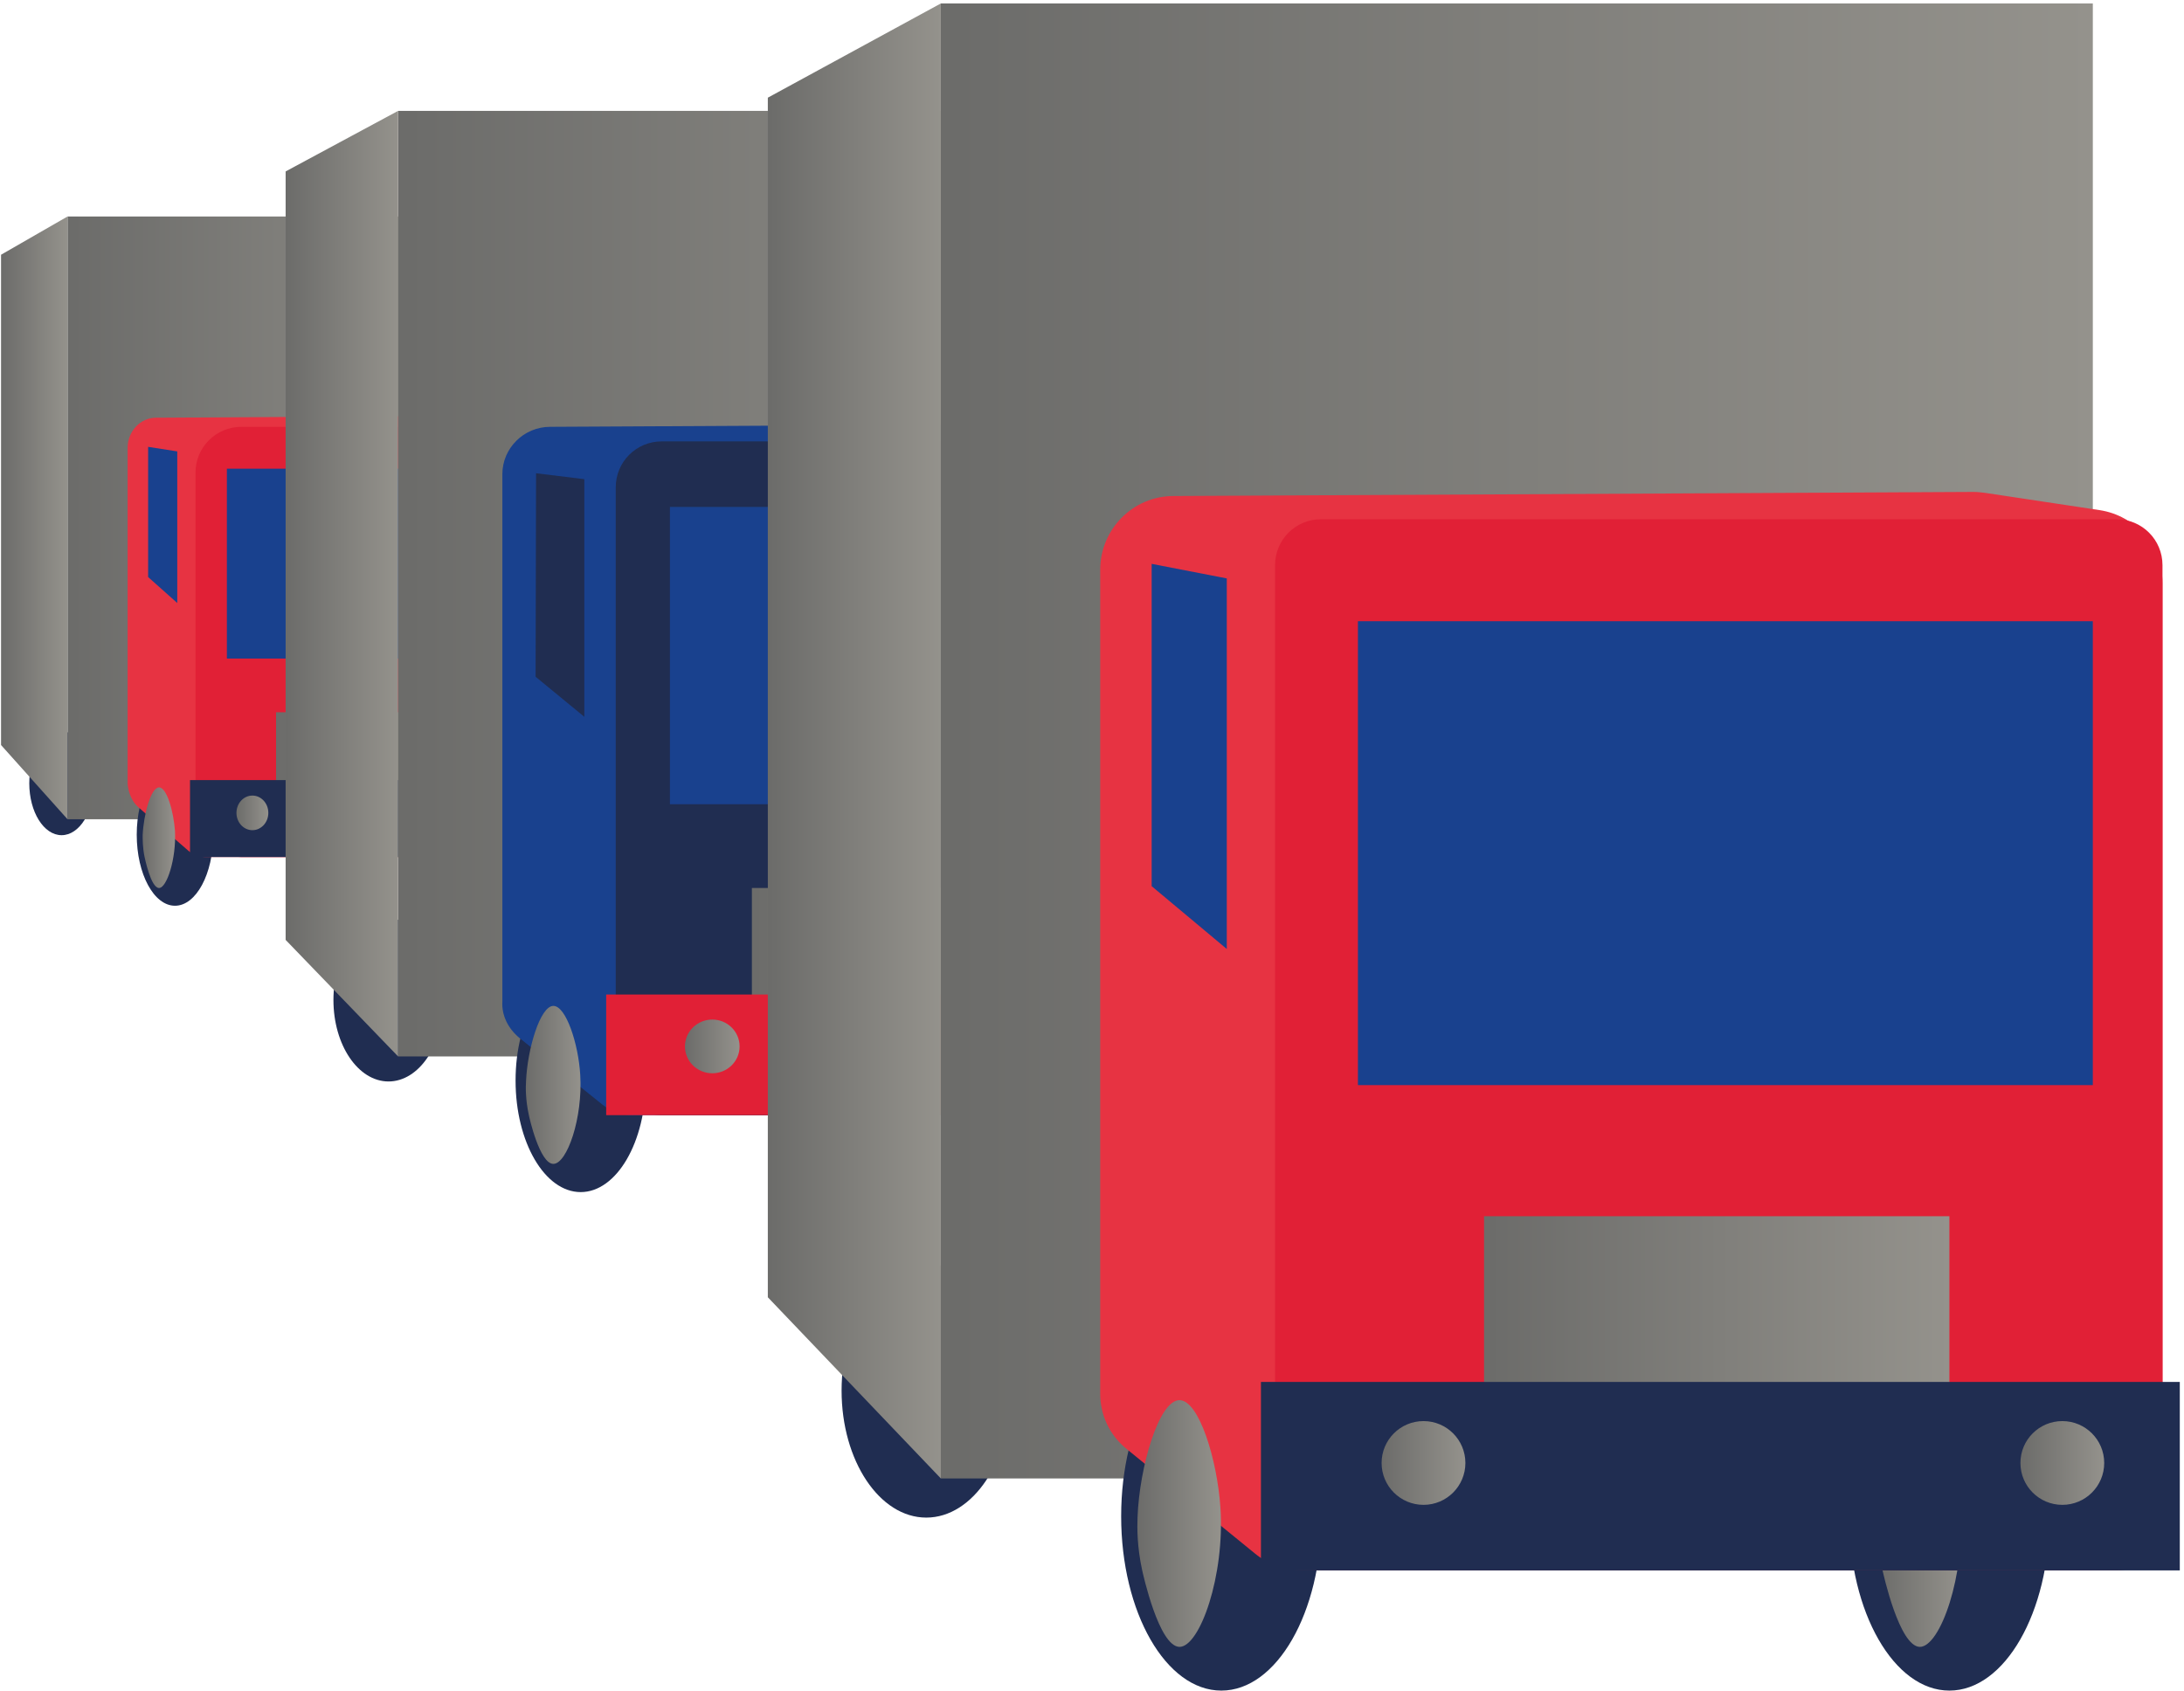
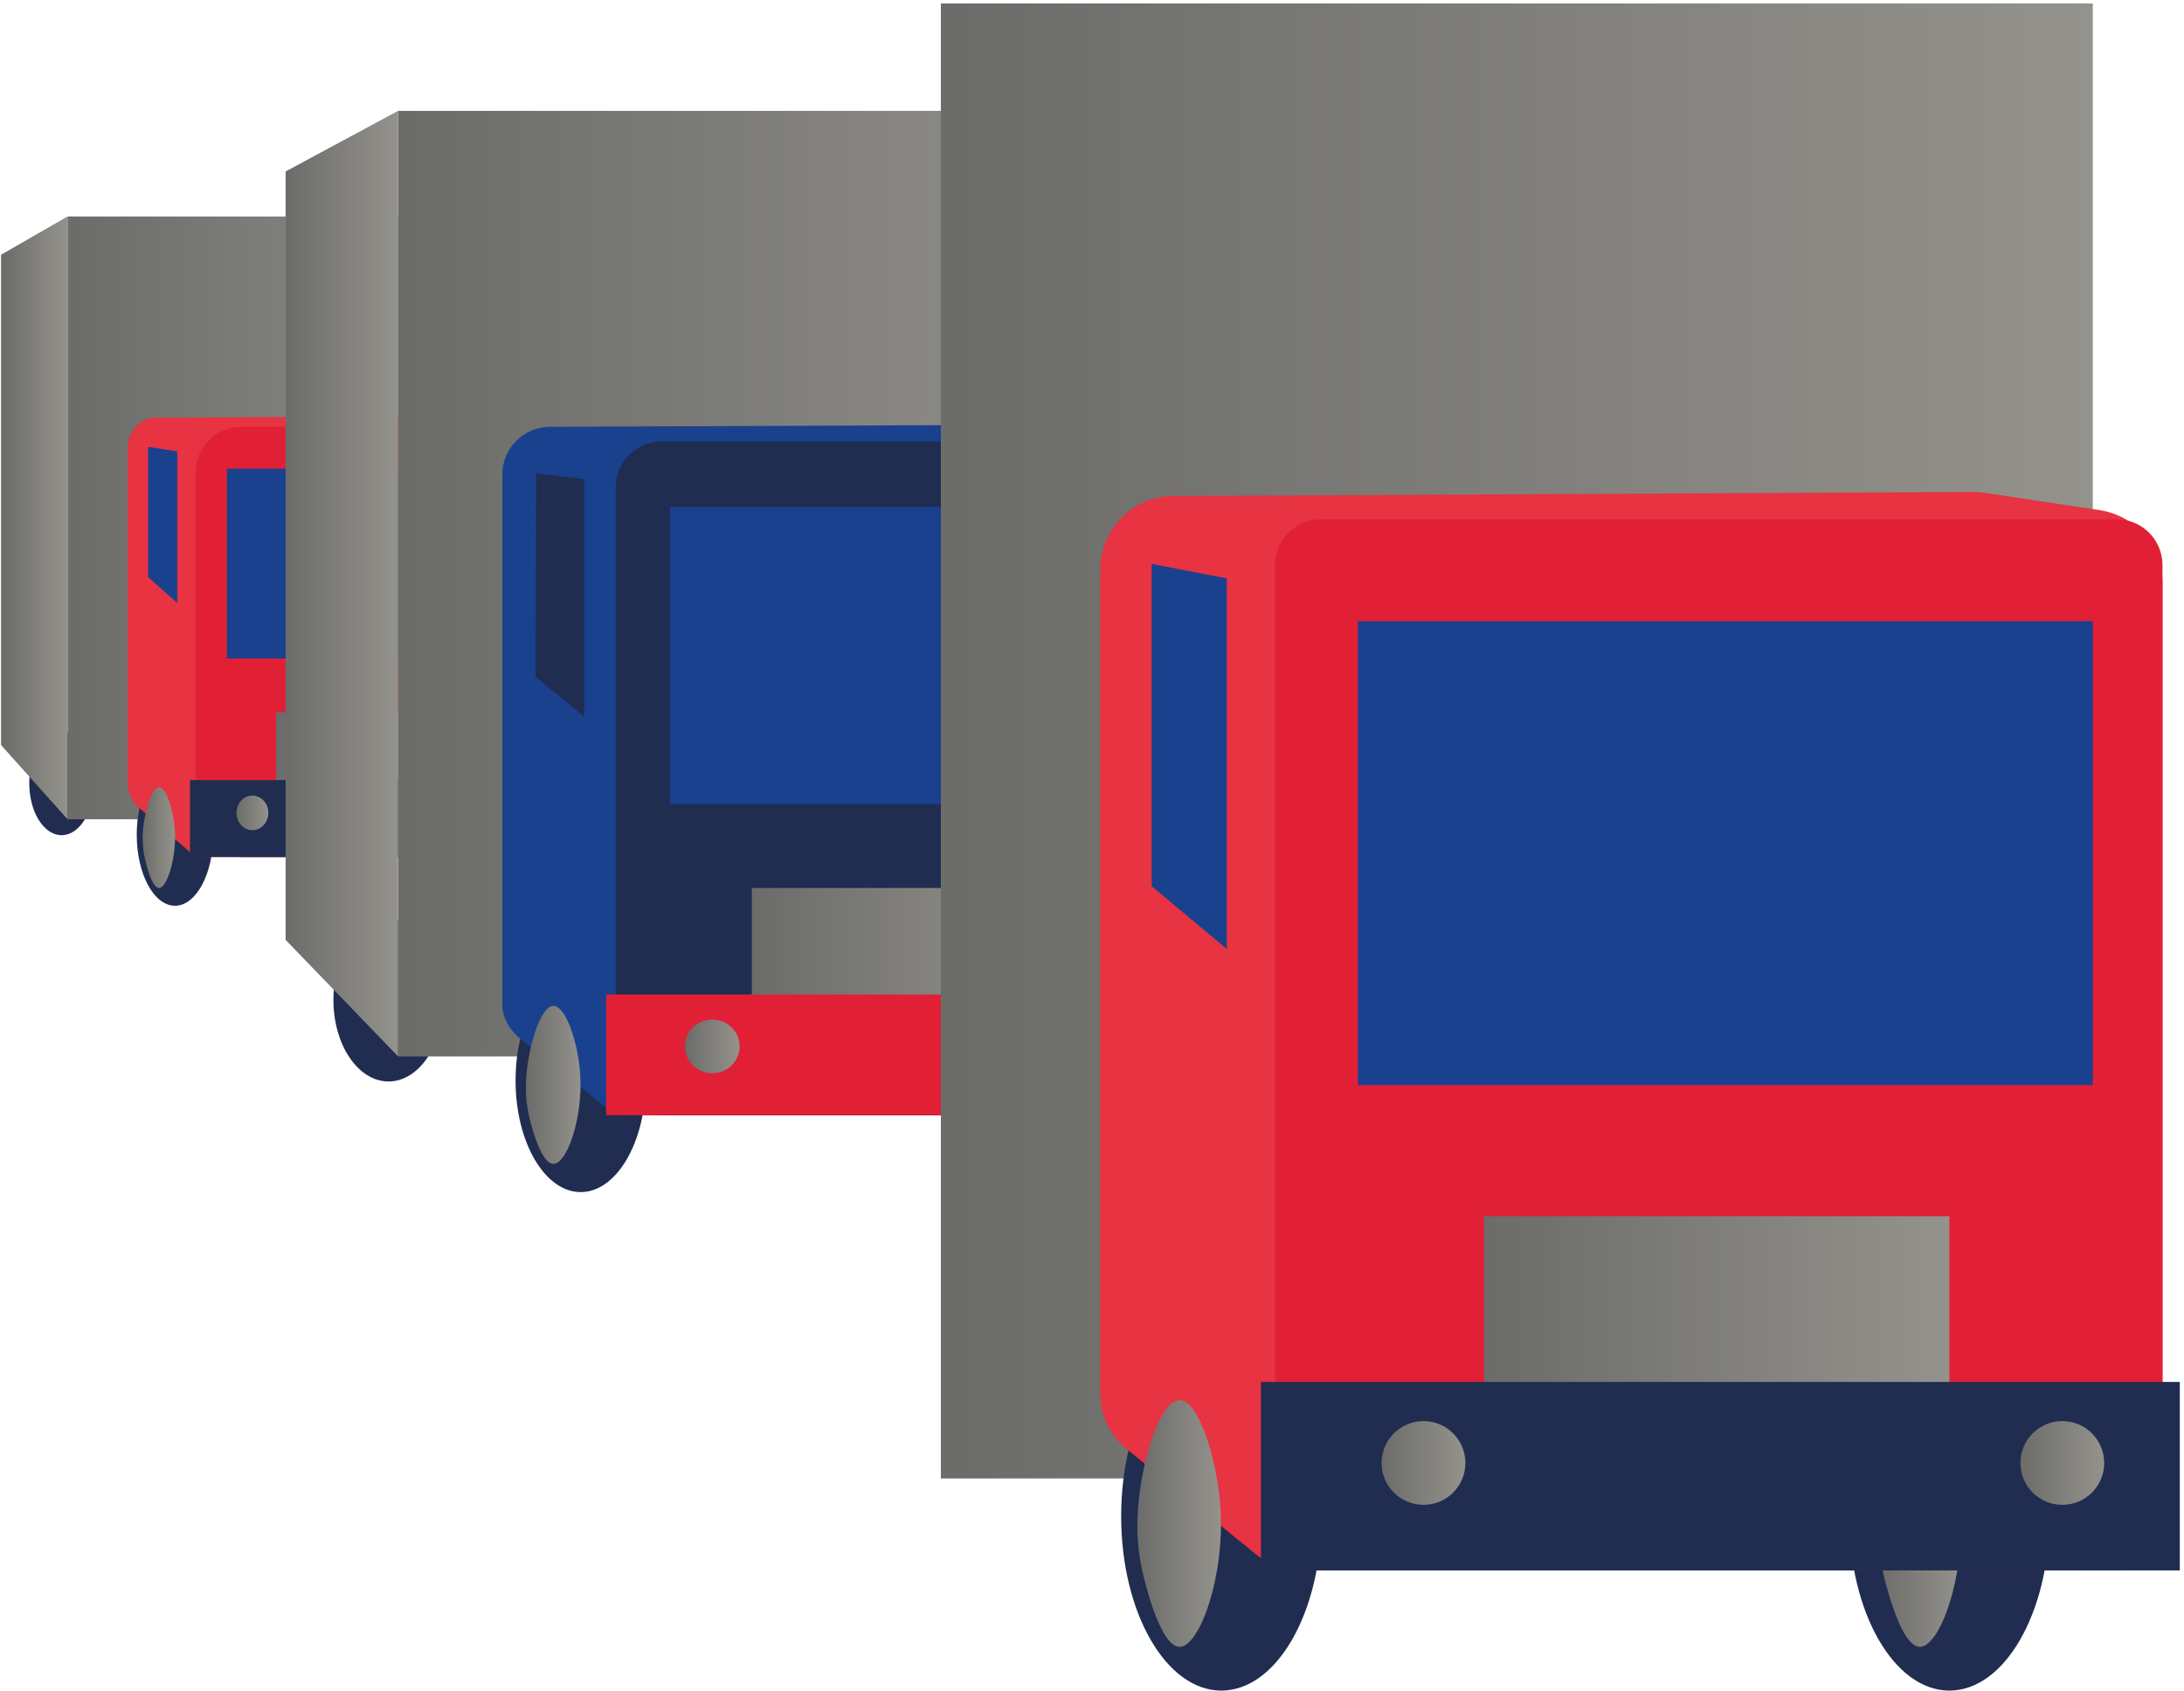
<svg xmlns="http://www.w3.org/2000/svg" width="492" height="381" viewBox="0 0 492 381" fill="none">
  <path d="M13.879 188.178C9.857 188.178 6.596 182.942 6.596 176.484C6.596 170.026 9.857 164.791 13.879 164.791C17.901 164.791 21.162 170.026 21.162 176.484C21.162 182.942 17.901 188.178 13.879 188.178Z" fill="#202D51" />
  <path d="M15.213 48.78V184.587H114.709V48.78" fill="url(#paint0_linear)" />
  <path d="M15.212 48.78L0.237 57.396V167.868L15.212 184.587V48.78Z" fill="url(#paint1_linear)" />
  <path d="M39.42 204.076C34.661 204.076 30.803 196.912 30.803 188.075C30.803 179.238 34.661 172.073 39.42 172.073C44.178 172.073 48.036 179.238 48.036 188.075C48.036 196.912 44.178 204.076 39.42 204.076Z" fill="#202D51" />
  <path d="M102.4 204.076C97.641 204.076 93.784 196.912 93.784 188.075C93.784 179.238 97.641 172.073 102.4 172.073C107.159 172.073 111.016 179.238 111.016 188.075C111.016 196.912 107.159 204.076 102.4 204.076Z" fill="#202D51" />
  <path d="M96.143 188.177C96.143 189.203 96.143 190.947 96.553 192.998C96.656 193.408 97.989 200.076 99.836 200.076C101.579 200.076 103.733 193.511 103.426 187.254C103.118 182.843 101.579 177.407 99.836 177.407C98.092 177.407 96.348 183.561 96.143 188.177Z" fill="url(#paint2_linear)" />
  <path d="M31.214 181.92L42.292 191.562C43.42 192.588 44.856 193.101 46.292 193.101H114.299C117.786 193.101 120.658 190.024 120.658 186.331V102.118C120.658 98.733 118.299 95.861 115.222 95.348L105.272 93.81C104.964 93.707 104.657 93.707 104.246 93.707L35.112 94.117C31.624 94.117 28.752 97.195 28.752 100.887V176.689C28.957 178.741 29.778 180.69 31.214 181.92Z" fill="#E73342" />
  <path d="M54.395 193.101H110.503C116.247 193.101 120.863 188.485 120.863 182.741V106.529C120.863 100.785 116.247 96.169 110.503 96.169H54.395C48.651 96.169 44.036 100.785 44.036 106.529V182.741C44.036 188.485 48.651 193.101 54.395 193.101Z" fill="#E12036" />
  <path d="M62.191 160.482H102.4V179.356H62.191V160.482Z" fill="url(#paint3_linear)" />
  <path d="M51.113 105.605H114.709V148.379H51.113V105.605Z" fill="#19418E" />
  <path d="M39.933 135.865L33.368 130.018V100.682L39.933 101.708V135.865Z" fill="#19418E" />
  <path d="M42.805 175.766H122.299V193.101H42.805V175.766Z" fill="#202D51" />
  <path d="M56.857 187.049C54.874 187.049 53.267 185.304 53.267 183.151C53.267 180.999 54.874 179.253 56.857 179.253C58.84 179.253 60.447 180.999 60.447 183.151C60.447 185.304 58.84 187.049 56.857 187.049Z" fill="url(#paint4_linear)" />
  <path d="M32.137 188.177C32.137 189.203 32.137 190.947 32.547 192.998C32.65 193.408 33.983 200.076 35.83 200.076C37.573 200.076 39.727 193.511 39.42 187.254C39.112 182.843 37.573 177.407 35.83 177.407C33.983 177.407 32.342 183.561 32.137 188.177Z" fill="url(#paint5_linear)" />
  <path d="M112.145 187.049C110.162 187.049 108.554 185.304 108.554 183.151C108.554 180.999 110.162 179.253 112.145 179.253C114.127 179.253 115.735 180.999 115.735 183.151C115.735 185.304 114.127 187.049 112.145 187.049Z" fill="url(#paint6_linear)" />
  <path d="M87.527 243.67C80.672 243.67 75.115 235.45 75.115 225.309C75.115 215.169 80.672 206.948 87.527 206.948C94.382 206.948 99.938 215.169 99.938 225.309C99.938 235.45 94.382 243.67 87.527 243.67Z" fill="#202D51" />
  <path d="M89.681 24.983V238.028H258.722V24.983" fill="url(#paint7_linear)" />
  <path d="M89.681 24.983L64.345 38.625V211.769L89.681 238.028V24.983Z" fill="url(#paint8_linear)" />
  <path d="M130.813 268.595C122.712 268.595 116.145 257.344 116.145 243.465C116.145 229.586 122.712 218.334 130.813 218.334C138.914 218.334 145.481 229.586 145.481 243.465C145.481 257.344 138.914 268.595 130.813 268.595Z" fill="#202D51" />
  <path d="M237.695 268.595C229.594 268.595 223.027 257.344 223.027 243.465C223.027 229.586 229.594 218.334 237.695 218.334C245.796 218.334 252.363 229.586 252.363 243.465C252.363 257.344 245.796 268.595 237.695 268.595Z" fill="#202D51" />
  <path d="M227.232 243.567C227.129 245.106 227.129 247.875 227.847 251.158C227.95 251.773 230.309 262.236 233.386 262.236C236.464 262.236 240.054 251.876 239.438 242.131C239.028 235.259 236.259 226.643 233.386 226.643C230.309 226.643 227.437 236.387 227.232 243.567Z" fill="url(#paint9_linear)" />
-   <path d="M116.966 233.823L135.737 248.901C137.685 250.44 140.045 251.26 142.609 251.26H258.107C264.056 251.26 268.98 246.542 268.98 240.592V108.683C268.98 103.451 265.082 98.938 259.748 98.118L242.926 95.656C242.413 95.553 241.798 95.553 241.285 95.553L123.941 96.169C117.991 96.169 113.17 100.99 113.17 106.836V225.617C112.965 228.796 114.504 231.771 116.966 233.823Z" fill="#19418E" />
+   <path d="M116.966 233.823L135.737 248.901C137.685 250.44 140.045 251.26 142.609 251.26H258.107C264.056 251.26 268.98 246.542 268.98 240.592V108.683C268.98 103.451 265.082 98.938 259.748 98.118L242.926 95.656L123.941 96.169C117.991 96.169 113.17 100.99 113.17 106.836V225.617C112.965 228.796 114.504 231.771 116.966 233.823Z" fill="#19418E" />
  <path d="M149.071 251.261H258.62C264.364 251.261 268.98 246.645 268.98 240.901V109.811C268.98 104.067 264.364 99.451 258.62 99.451H149.071C143.327 99.451 138.711 104.067 138.711 109.811V241.003C138.711 246.645 143.327 251.261 149.071 251.261Z" fill="#202D51" />
  <path d="M169.38 200.076H237.695V229.617H169.38V200.076Z" fill="url(#paint10_linear)" />
  <path d="M150.917 114.222H258.722V181.202H150.917V114.222Z" fill="#19418E" />
  <path d="M131.634 161.508L120.658 152.482L120.761 106.631L131.634 107.965V161.508Z" fill="#202D51" />
  <path d="M136.557 224.078H271.441V251.26H136.557V224.078Z" fill="#E12036" />
  <path d="M160.457 241.823C157.058 241.823 154.302 239.114 154.302 235.772C154.302 232.429 157.058 229.72 160.457 229.72C163.856 229.72 166.611 232.429 166.611 235.772C166.611 239.114 163.856 241.823 160.457 241.823Z" fill="url(#paint11_linear)" />
  <path d="M118.504 243.567C118.401 245.106 118.401 247.875 119.119 251.158C119.222 251.773 121.581 262.236 124.658 262.236C127.736 262.236 131.326 251.876 130.71 242.131C130.3 235.259 127.53 226.643 124.658 226.643C121.684 226.643 118.812 236.387 118.504 243.567Z" fill="url(#paint12_linear)" />
  <path d="M254.209 241.823C250.81 241.823 248.055 239.114 248.055 235.772C248.055 232.429 250.81 229.72 254.209 229.72C257.608 229.72 260.364 232.429 260.364 235.772C260.364 239.114 257.608 241.823 254.209 241.823Z" fill="url(#paint13_linear)" />
-   <path d="M208.666 341.935C198.13 341.935 189.588 329.123 189.588 313.317C189.588 297.512 198.13 284.699 208.666 284.699C219.203 284.699 227.745 297.512 227.745 313.317C227.745 329.123 219.203 341.935 208.666 341.935Z" fill="#202D51" />
  <path d="M211.949 0.775H471.46V333.114H211.949V0.775Z" fill="url(#paint14_linear)" />
-   <path d="M172.971 292.29L211.949 333.114V0.775L172.971 22.008V292.29Z" fill="url(#paint15_linear)" />
  <path d="M275.134 380.913C262.671 380.913 252.568 363.324 252.568 341.628C252.568 319.931 262.671 302.342 275.134 302.342C287.597 302.342 297.7 319.931 297.7 341.628C297.7 363.324 287.597 380.913 275.134 380.913Z" fill="#202D51" />
  <path d="M439.15 380.913C426.687 380.913 416.583 363.324 416.583 341.628C416.583 319.931 426.687 302.342 439.15 302.342C451.613 302.342 461.716 319.931 461.716 341.628C461.716 363.324 451.613 380.913 439.15 380.913Z" fill="#202D51" />
  <path d="M423.045 341.833C422.943 344.295 422.943 348.5 424.071 353.731C424.276 354.655 427.866 370.964 432.482 371.066C437.098 371.066 442.74 354.962 441.714 339.679C440.996 328.909 436.893 315.471 432.482 315.471C427.866 315.471 423.558 330.55 423.045 341.833Z" fill="url(#paint16_linear)" />
  <path d="M253.901 326.549L282.724 350.039C285.699 352.501 289.392 353.731 293.187 353.731H470.537C479.666 353.731 487.154 346.244 487.154 337.114V131.352C487.154 123.146 481.102 116.171 472.999 114.94L447.15 111.042C446.329 110.939 445.406 110.837 444.586 110.837L264.364 111.76C255.235 111.76 247.849 119.248 247.849 128.377V313.728C247.747 318.754 250.003 323.472 253.901 326.549Z" fill="#E73342" />
  <path d="M297.598 353.834H476.794C482.538 353.834 487.154 349.218 487.154 343.474V127.351C487.154 121.607 482.538 116.991 476.794 116.991H297.598C291.853 116.991 287.238 121.607 287.238 127.351V343.577C287.238 349.218 291.853 353.834 297.598 353.834Z" fill="#E12036" />
  <path d="M334.319 274.031H439.149V320.19H334.319V274.031Z" fill="url(#paint17_linear)" />
  <path d="M305.906 139.968H471.46V244.49H305.906V139.968Z" fill="#19418E" />
  <path d="M276.365 213.821L259.44 199.666V127.044L276.365 130.326V213.821Z" fill="#19418E" />
  <path d="M284.058 311.368H491.052V353.834H284.058V311.368Z" fill="#202D51" />
  <path d="M320.677 339.063C315.465 339.063 311.24 334.838 311.24 329.626C311.24 324.415 315.465 320.19 320.677 320.19C325.889 320.19 330.114 324.415 330.114 329.626C330.114 334.838 325.889 339.063 320.677 339.063Z" fill="url(#paint18_linear)" />
  <path d="M256.261 341.833C256.158 344.295 256.158 348.5 257.286 353.731C257.491 354.655 261.081 370.964 265.697 371.066C270.313 371.066 275.955 354.962 274.929 339.679C274.211 328.909 270.108 315.471 265.697 315.471C261.081 315.471 256.671 330.55 256.261 341.833Z" fill="url(#paint19_linear)" />
  <path d="M464.588 339.063C459.376 339.063 455.151 334.838 455.151 329.626C455.151 324.415 459.376 320.19 464.588 320.19C469.799 320.19 474.024 324.415 474.024 329.626C474.024 334.838 469.799 339.063 464.588 339.063Z" fill="url(#paint20_linear)" />
  <defs>
    <linearGradient id="paint0_linear" x1="114.758" y1="116.681" x2="15.167" y2="116.681" gradientUnits="userSpaceOnUse">
      <stop stop-color="#94928C" />
      <stop offset="0.988" stop-color="#6C6C6A" />
    </linearGradient>
    <linearGradient id="paint1_linear" x1="15.167" y1="116.681" x2="0.208" y2="116.681" gradientUnits="userSpaceOnUse">
      <stop stop-color="#94928C" />
      <stop offset="0.988" stop-color="#6C6C6A" />
    </linearGradient>
    <linearGradient id="paint2_linear" x1="103.412" y1="188.754" x2="96.179" y2="188.754" gradientUnits="userSpaceOnUse">
      <stop stop-color="#94928C" />
      <stop offset="0.988" stop-color="#6C6C6A" />
    </linearGradient>
    <linearGradient id="paint3_linear" x1="102.366" y1="169.88" x2="62.133" y2="169.88" gradientUnits="userSpaceOnUse">
      <stop stop-color="#94928C" />
      <stop offset="0.988" stop-color="#6C6C6A" />
    </linearGradient>
    <linearGradient id="paint4_linear" x1="60.513" y1="183.186" x2="53.245" y2="183.186" gradientUnits="userSpaceOnUse">
      <stop stop-color="#94928C" />
      <stop offset="0.988" stop-color="#6C6C6A" />
    </linearGradient>
    <linearGradient id="paint5_linear" x1="39.376" y1="188.754" x2="32.143" y2="188.754" gradientUnits="userSpaceOnUse">
      <stop stop-color="#94928C" />
      <stop offset="0.988" stop-color="#6C6C6A" />
    </linearGradient>
    <linearGradient id="paint6_linear" x1="115.752" y1="183.186" x2="108.484" y2="183.186" gradientUnits="userSpaceOnUse">
      <stop stop-color="#94928C" />
      <stop offset="0.988" stop-color="#6C6C6A" />
    </linearGradient>
    <linearGradient id="paint7_linear" x1="258.701" y1="131.478" x2="89.693" y2="131.478" gradientUnits="userSpaceOnUse">
      <stop stop-color="#94928C" />
      <stop offset="0.988" stop-color="#6C6C6A" />
    </linearGradient>
    <linearGradient id="paint8_linear" x1="89.693" y1="131.478" x2="64.308" y2="131.478" gradientUnits="userSpaceOnUse">
      <stop stop-color="#94928C" />
      <stop offset="0.988" stop-color="#6C6C6A" />
    </linearGradient>
    <linearGradient id="paint9_linear" x1="239.448" y1="244.469" x2="227.174" y2="244.469" gradientUnits="userSpaceOnUse">
      <stop stop-color="#94928C" />
      <stop offset="0.988" stop-color="#6C6C6A" />
    </linearGradient>
    <linearGradient id="paint10_linear" x1="237.673" y1="214.88" x2="169.396" y2="214.88" gradientUnits="userSpaceOnUse">
      <stop stop-color="#94928C" />
      <stop offset="0.988" stop-color="#6C6C6A" />
    </linearGradient>
    <linearGradient id="paint11_linear" x1="166.648" y1="235.741" x2="154.313" y2="235.741" gradientUnits="userSpaceOnUse">
      <stop stop-color="#94928C" />
      <stop offset="0.988" stop-color="#6C6C6A" />
    </linearGradient>
    <linearGradient id="paint12_linear" x1="130.776" y1="244.469" x2="118.502" y2="244.469" gradientUnits="userSpaceOnUse">
      <stop stop-color="#94928C" />
      <stop offset="0.988" stop-color="#6C6C6A" />
    </linearGradient>
    <linearGradient id="paint13_linear" x1="260.39" y1="235.741" x2="248.056" y2="235.741" gradientUnits="userSpaceOnUse">
      <stop stop-color="#94928C" />
      <stop offset="0.988" stop-color="#6C6C6A" />
    </linearGradient>
    <linearGradient id="paint14_linear" x1="471.46" y1="166.945" x2="211.949" y2="166.945" gradientUnits="userSpaceOnUse">
      <stop stop-color="#94928C" />
      <stop offset="0.988" stop-color="#6C6C6A" />
    </linearGradient>
    <linearGradient id="paint15_linear" x1="211.949" y1="166.945" x2="172.971" y2="166.945" gradientUnits="userSpaceOnUse">
      <stop stop-color="#94928C" />
      <stop offset="0.988" stop-color="#6C6C6A" />
    </linearGradient>
    <linearGradient id="paint16_linear" x1="441.897" y1="343.23" x2="423.05" y2="343.23" gradientUnits="userSpaceOnUse">
      <stop stop-color="#94928C" />
      <stop offset="0.988" stop-color="#6C6C6A" />
    </linearGradient>
    <linearGradient id="paint17_linear" x1="439.172" y1="297.066" x2="334.332" y2="297.066" gradientUnits="userSpaceOnUse">
      <stop stop-color="#94928C" />
      <stop offset="0.988" stop-color="#6C6C6A" />
    </linearGradient>
    <linearGradient id="paint18_linear" x1="330.112" y1="329.612" x2="311.173" y2="329.612" gradientUnits="userSpaceOnUse">
      <stop stop-color="#94928C" />
      <stop offset="0.988" stop-color="#6C6C6A" />
    </linearGradient>
    <linearGradient id="paint19_linear" x1="275.032" y1="343.23" x2="256.184" y2="343.23" gradientUnits="userSpaceOnUse">
      <stop stop-color="#94928C" />
      <stop offset="0.988" stop-color="#6C6C6A" />
    </linearGradient>
    <linearGradient id="paint20_linear" x1="474.053" y1="329.612" x2="455.114" y2="329.612" gradientUnits="userSpaceOnUse">
      <stop stop-color="#94928C" />
      <stop offset="0.988" stop-color="#6C6C6A" />
    </linearGradient>
  </defs>
</svg>